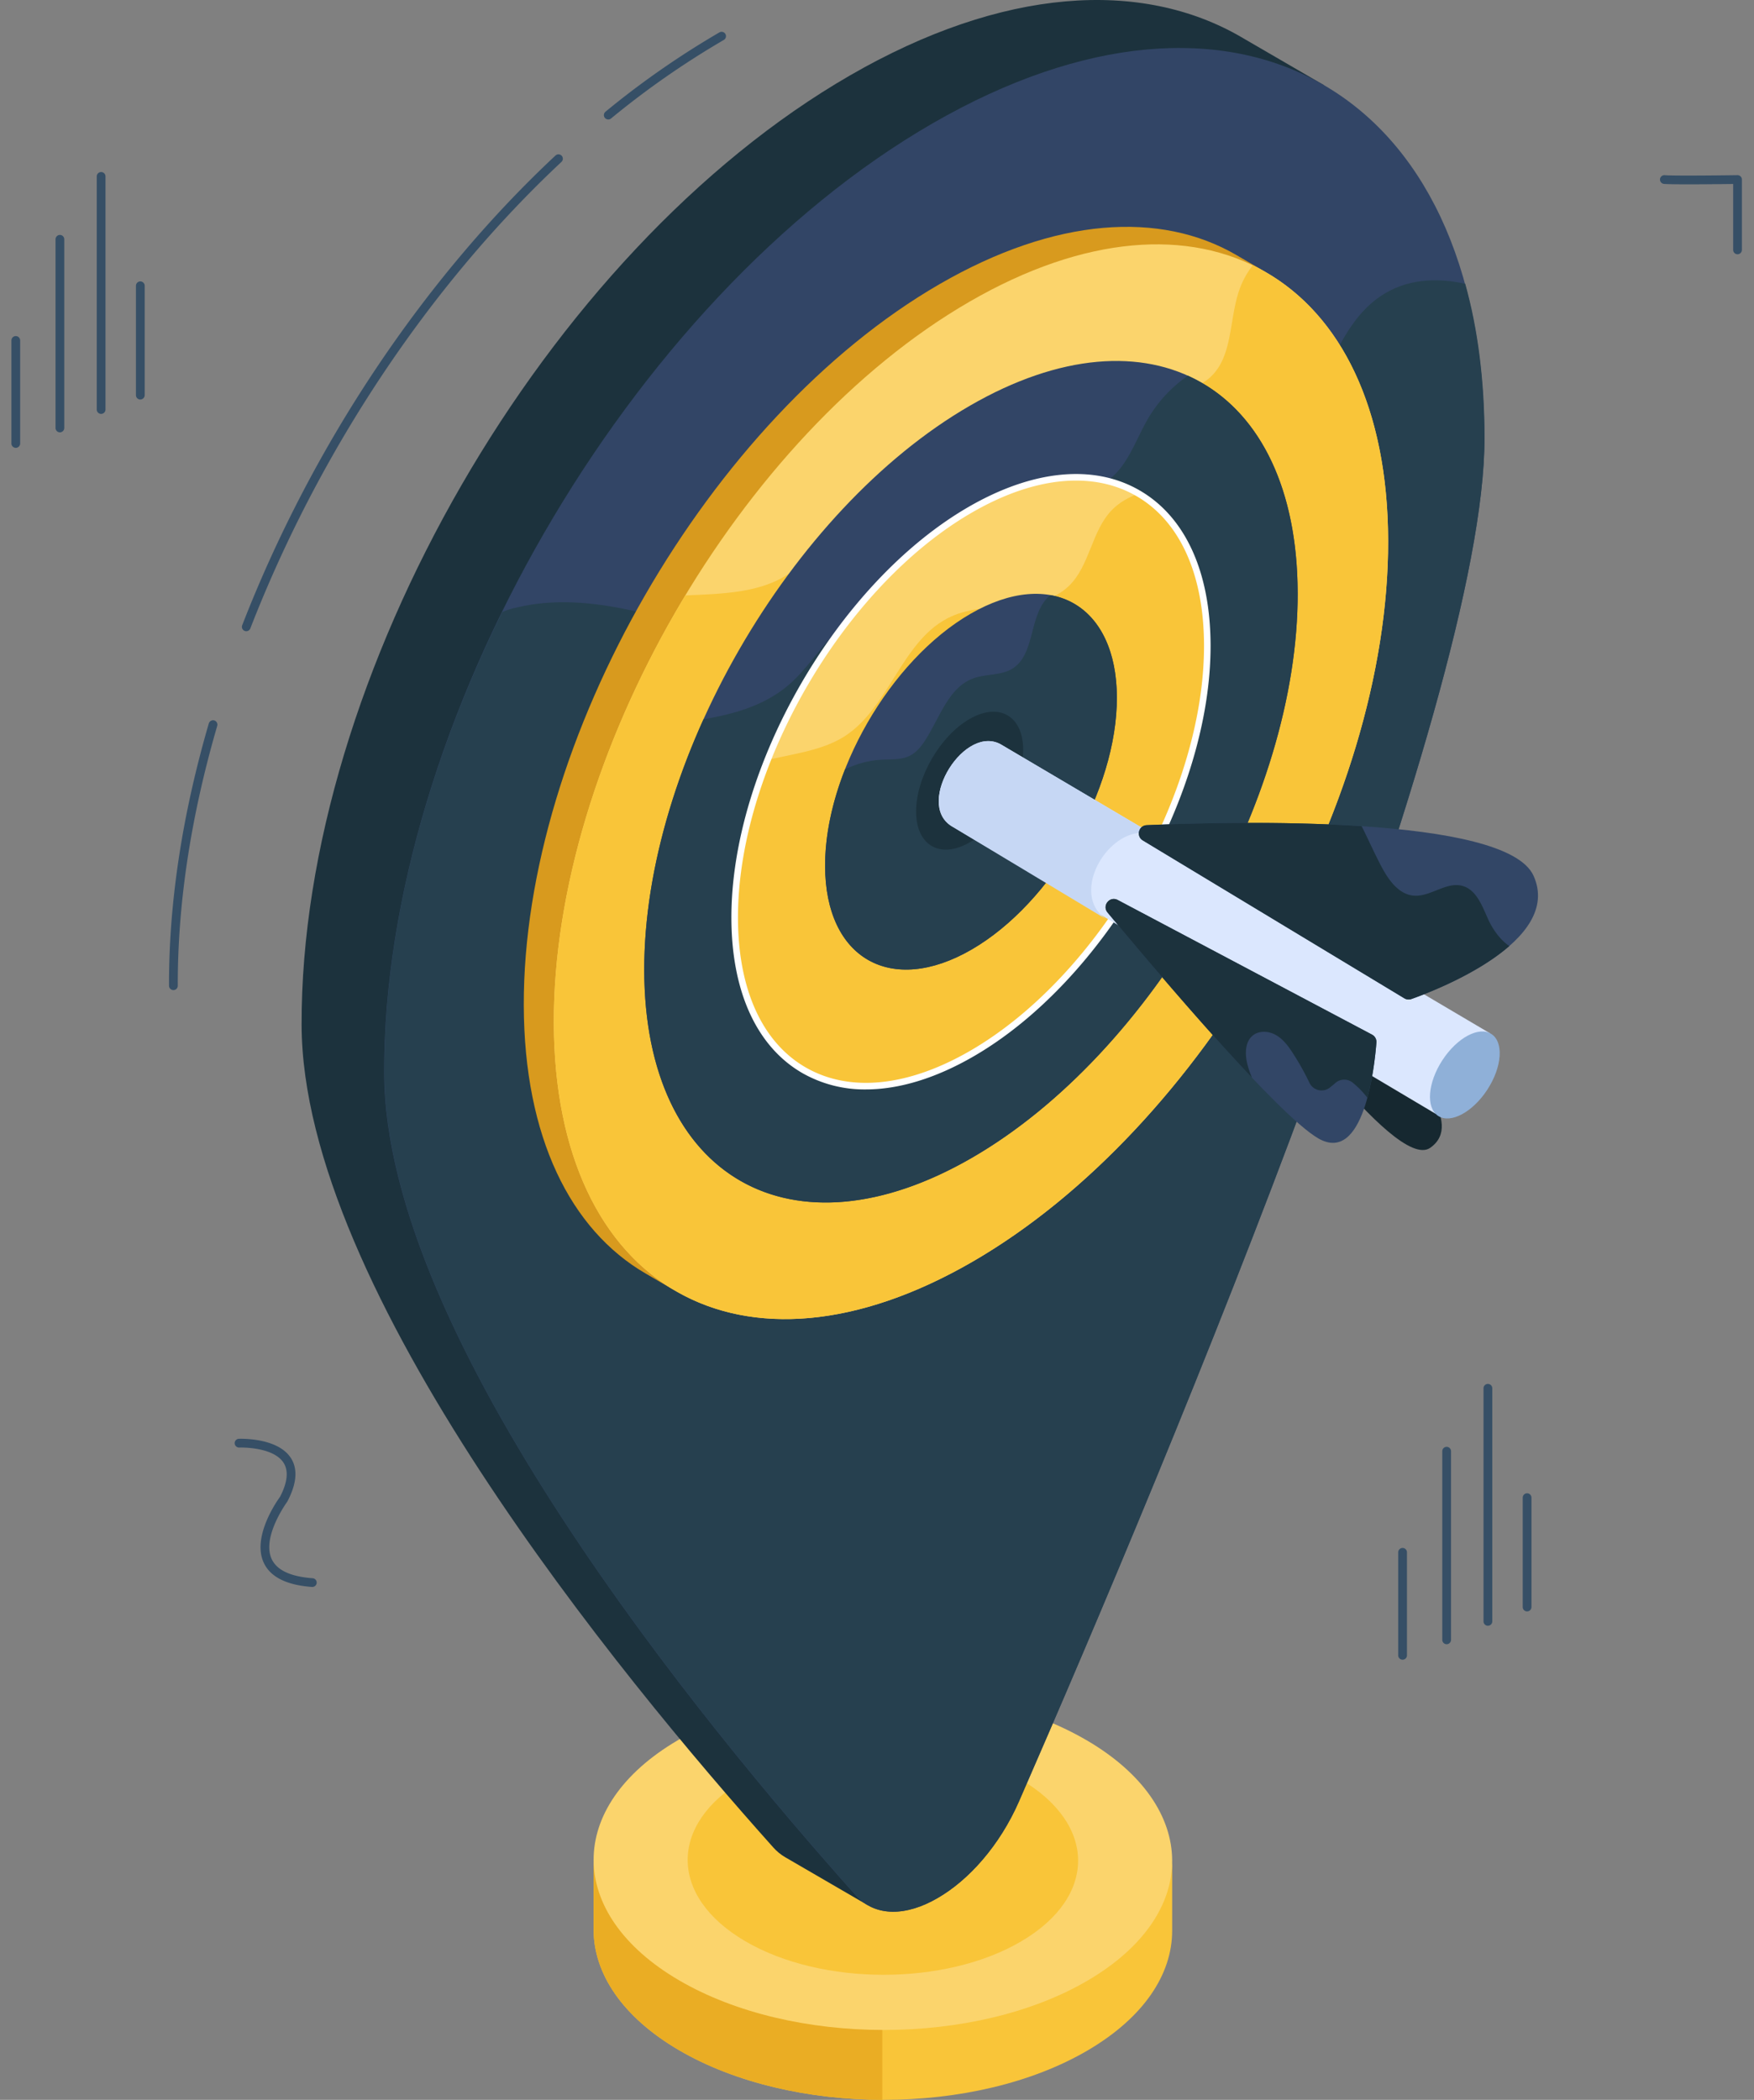
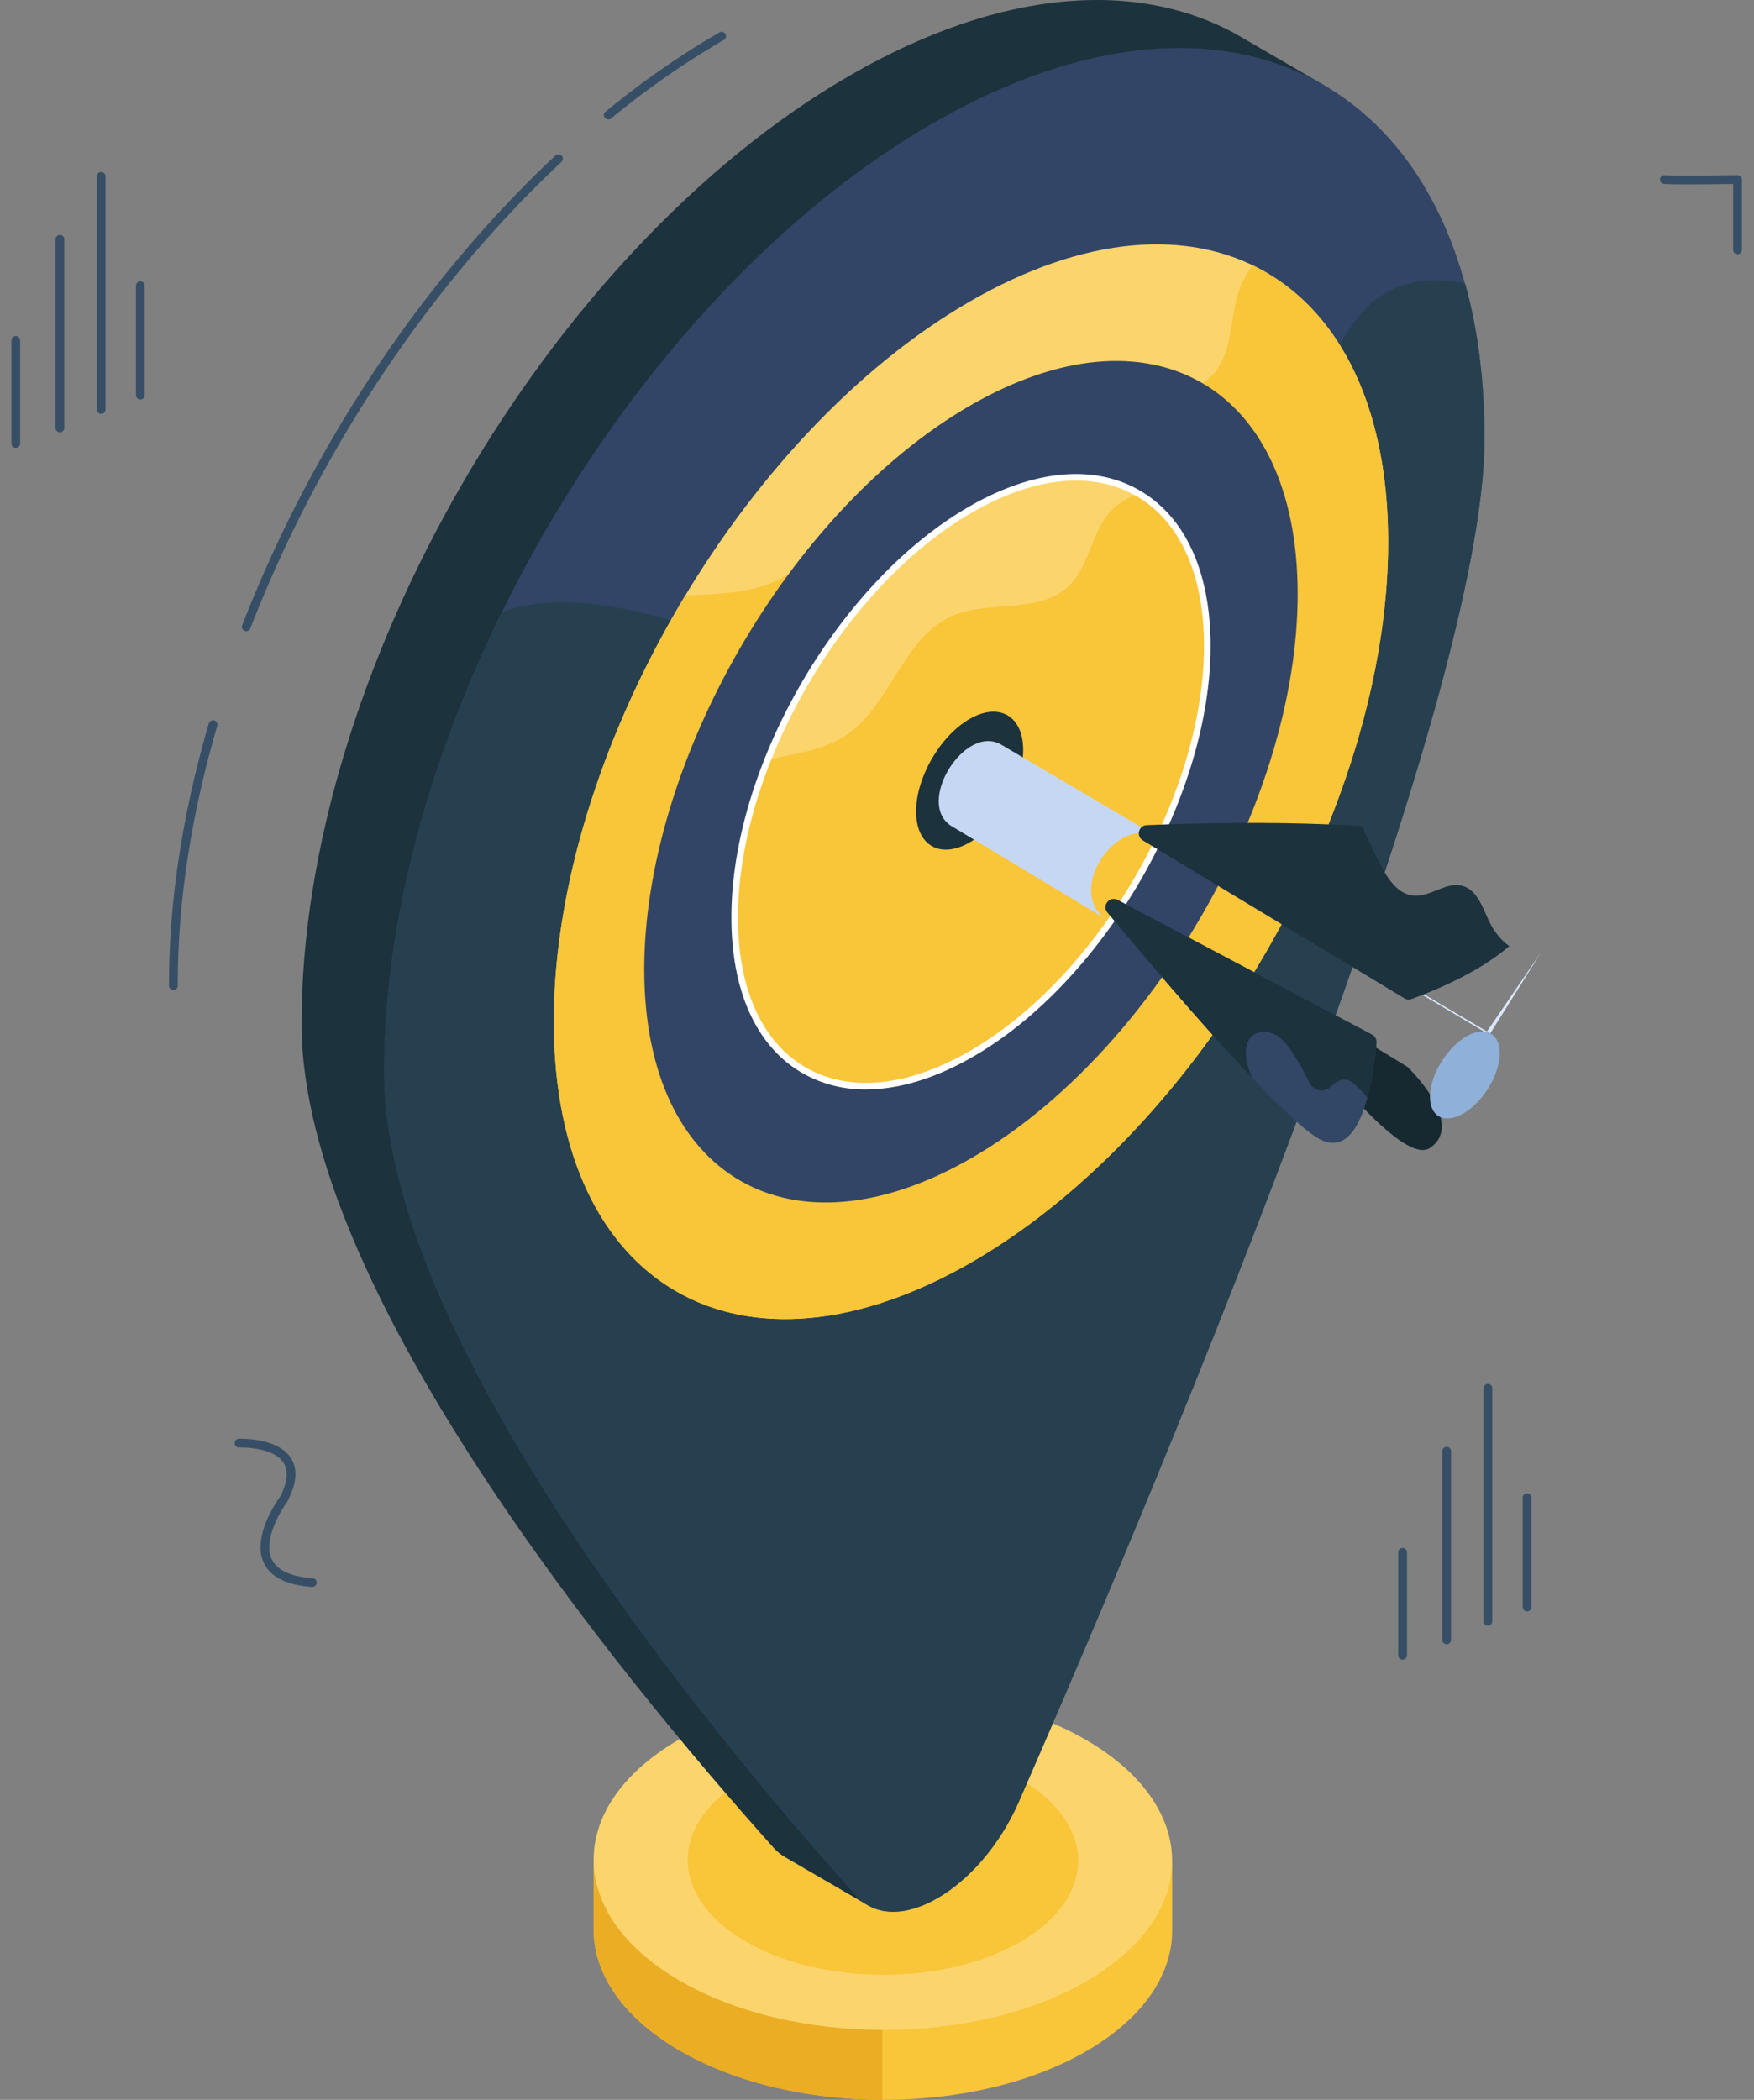
<svg xmlns="http://www.w3.org/2000/svg" viewBox="0 0 61 73" width="61" height="73" fill="none">
  <rect x="0" y="0" width="61" height="73" fill="#808080" stroke="none" />
  <path d="M4.88 13.89a.153.153 0 0 1-.152-.153V9.935a.152.152 0 0 1 .304 0v3.802a.153.153 0 0 1-.152.152zM3.517 14.389a.152.152 0 0 1-.152-.153V6.133a.152.152 0 0 1 .304 0v8.103a.152.152 0 0 1-.152.153zM2.083 15.03a.152.152 0 0 1-.152-.152V8.319a.152.152 0 0 1 .304 0v6.559a.152.152 0 0 1-.152.152zM.55 15.569a.152.152 0 0 1-.153-.153v-3.58a.152.152 0 0 1 .304 0v3.58a.152.152 0 0 1-.152.153zM53.11 56.02a.152.152 0 0 1-.153-.153v-3.802a.152.152 0 0 1 .304 0v3.802a.152.152 0 0 1-.152.152zM51.746 56.518a.152.152 0 0 1-.153-.152v-8.103a.152.152 0 0 1 .305 0v8.103a.152.152 0 0 1-.152.152zM50.311 57.16a.152.152 0 0 1-.152-.153V50.45a.152.152 0 0 1 .304 0v6.558a.152.152 0 0 1-.152.152zM48.778 57.698a.152.152 0 0 1-.152-.152v-3.58a.152.152 0 0 1 .305 0v3.58a.152.152 0 0 1-.153.152zM60.427 8.839a.152.152 0 0 1-.152-.152V6.396c-.51.006-2.092.025-2.406-.003a.152.152 0 0 1 .027-.303c.352.03 2.506 0 2.529-.001h.002a.152.152 0 0 1 .152.152v2.446a.152.152 0 0 1-.152.152zM10.862 55.17l-.011-.001c-.886-.064-1.452-.348-1.68-.845-.427-.931.526-2.232.567-2.287.258-.495.304-.898.126-1.181-.361-.572-1.534-.535-1.545-.533a.155.155 0 0 1-.158-.146.153.153 0 0 1 .146-.159c.054 0 1.357-.046 1.813.675.242.381.199.888-.126 1.505-.02.032-.898 1.232-.546 2 .179.388.658.612 1.425.668a.152.152 0 0 1 .14.163.151.151 0 0 1-.151.14z" fill="#364F66" />
  <path d="M40.765 64.702v2.43c-.004 1.499-.978 2.996-2.923 4.14-3.915 2.304-10.286 2.304-14.228 0-1.983-1.159-2.974-2.68-2.97-4.2v-2.43c-.003 1.52 3.532.653 5.515 1.812 3.942 2.304 5.11 1.44 9.026-.862 1.945-1.145 5.576.61 5.58-.89z" fill="#F9C539" />
  <path d="M30.684 67.75c-1.275.216-2.553-.143-4.525-1.296-1.983-1.159-5.519-.292-5.514-1.811v2.43c-.005 1.518.986 3.04 2.969 4.2 1.957 1.143 4.513 1.718 7.07 1.726v-5.25z" fill="#EAAD24" />
  <path d="M37.794 60.5c3.942 2.304 3.965 6.04.048 8.343-3.915 2.303-10.286 2.303-14.228 0-3.941-2.304-3.962-6.04-.047-8.342 3.917-2.304 10.286-2.304 14.227 0z" fill="#FBD46C" />
  <path d="M35.489 61.857c2.66 1.554 2.675 4.075.032 5.63-2.642 1.554-6.941 1.554-9.601-.001-2.66-1.554-2.674-4.075-.032-5.63 2.643-1.554 6.942-1.553 9.601 0z" fill="#F9C539" />
  <path d="M6.03 34.42a.153.153 0 0 1-.152-.151c-.008-2.875.458-5.943 1.384-9.12a.155.155 0 0 1 .189-.104.153.153 0 0 1 .104.188c-.919 3.15-1.38 6.19-1.372 9.034a.152.152 0 0 1-.152.153zM8.565 21.944a.152.152 0 0 1-.142-.207c2.417-6.222 6.286-12.022 10.895-16.33a.152.152 0 0 1 .216.007.153.153 0 0 1-.008.215c-4.576 4.278-8.419 10.037-10.82 16.218a.152.152 0 0 1-.141.097zM21.154 4.153a.154.154 0 0 1-.118-.055.154.154 0 0 1 .022-.215 29.935 29.935 0 0 1 3.967-2.76.152.152 0 0 1 .152.263 29.633 29.633 0 0 0-3.926 2.733.151.151 0 0 1-.097.034z" fill="#364F66" />
  <path d="M43.17 1.29C39.693-.73 34.875-.445 29.559 2.623c-10.565 6.097-19.105 20.88-19.07 33.014.026 9.19 11.05 22.606 16.403 28.587.125.14.264.253.414.34l2.872 1.668c-.15-.087 1.497-5.273 1.372-5.413-5.354-5.981-3.094-14.276-3.12-23.465-.034-12.134-1.91-17.728 8.342-11.118 8.965 5.781 10.392-14.149 9.272-23.276l-2.872-1.668z" fill="#1C323D" />
  <path d="M32.43 4.29c10.565-6.096 19.16-1.2 19.195 10.933.026 9.19-10.886 35.266-16.188 47.395-.677 1.547-1.753 2.746-2.832 3.369-1.078.622-2.158.667-2.841-.095C24.41 59.91 13.386 46.494 13.36 37.304 13.325 25.17 21.865 10.387 32.43 4.29z" fill="#324566" />
  <path d="M51.628 15.218c.017 9.203-10.886 35.273-16.188 47.407-.672 1.537-1.75 2.738-2.827 3.356-1.079.636-2.175.672-2.846-.088-5.354-5.988-16.383-19.394-16.4-28.596-.018-5.158 1.52-10.792 4.1-16.02.159-.071.336-.124.513-.16 2.386-.565 4.824.319 7.193.954 2.368.636 5.125.937 7.069-.547 1.89-1.466 2.562-4.328 4.771-5.21 2.227-.884 4.983.67 7.034-.548 1.98-1.166 2.067-4.204 3.976-5.476.866-.583 1.909-.653 2.934-.424.441 1.572.671 3.374.671 5.352z" fill="#26404F" />
-   <path d="M44.044 9.475c-2.64-1.536-3.737 6.447-7.766 8.777-8.015 4.633-4.273 3.27-4.249 12.486.014 4.578-11.142 12.624-8.538 14.14l-1.044-.609c-2.604-1.516-4.218-4.735-4.231-9.316-.027-9.215 6.447-20.444 14.46-25.075 4.031-2.33 7.684-2.547 10.322-1.012l1.046.609z" fill="#D89A1E" />
  <path d="M33.721 10.486c8.01-4.63 14.529-.912 14.555 8.304.026 9.218-6.45 20.445-14.46 25.075-8.014 4.632-14.53.914-14.555-8.303-.026-9.216 6.446-20.444 14.46-25.076z" fill="#FBD46C" />
  <path d="M48.276 18.79c.026 9.216-6.45 20.444-14.46 25.075-8.014 4.63-14.529.913-14.555-8.303-.013-4.815 1.746-10.178 4.574-14.863 1.29-.06 2.671-.07 3.709-.83.915-.673 1.442-1.862 2.505-2.26.902-.337 1.916.008 2.867-.145 2.312-.373 3.427-3.437 5.732-3.84 1.143-.2 2.489.28 3.384-.46.872-.721.695-2.085 1.091-3.146a2.98 2.98 0 0 1 .446-.795c2.882 1.388 4.694 4.715 4.707 9.566z" fill="#F9C539" />
  <path d="M45.13 20.608c.022 7.207-5.06 16.017-11.324 19.639-6.266 3.623-11.381.705-11.401-6.502-.02-7.21 5.06-16.02 11.326-19.641 6.266-3.621 11.38-.703 11.399 6.504z" fill="#324566" />
-   <path d="M45.13 20.608c.023 7.207-5.061 16.016-11.325 19.639-6.265 3.625-11.38.705-11.399-6.502-.009-2.805.755-5.853 2.06-8.74 1.106-.19 2.154-.49 2.992-1.22.86-.754 1.397-1.9 2.432-2.386.89-.416 1.974-.245 2.86-.67 1.632-.784 2.08-3.297 3.851-3.672.519-.108 1.076-.002 1.576-.181.92-.33 1.242-1.433 1.726-2.284a4.698 4.698 0 0 1 1.41-1.53c2.333 1.051 3.805 3.68 3.816 7.546z" fill="#26404F" />
  <path d="M41.987 22.425c.013 5.213-3.66 11.586-8.192 14.204-4.533 2.621-8.23.51-8.245-4.702-.015-5.215 3.66-11.585 8.192-14.206 4.53-2.619 8.23-.51 8.245 4.704z" fill="#FBD46C" />
  <path d="M41.987 22.425c.013 5.213-3.66 11.585-8.193 14.206-4.53 2.62-8.228.508-8.243-4.702-.005-1.77.413-3.672 1.147-5.515.269-.058.54-.114.807-.17.646-.136 1.302-.289 1.86-.642 1.593-1.015 2.002-3.403 3.726-4.175 1.3-.581 3.035-.066 4.07-1.045.749-.709.794-1.935 1.522-2.666.254-.256.572-.43.913-.558 1.47.86 2.384 2.683 2.39 5.267z" fill="#F9C539" />
  <path d="M30.114 37.873a4.37 4.37 0 0 1-2.204-.565c-1.587-.913-2.466-2.824-2.474-5.38-.016-5.25 3.685-11.667 8.249-14.306 2.235-1.291 4.346-1.496 5.941-.578 1.589.913 2.467 2.824 2.475 5.381.014 5.251-3.687 11.668-8.248 14.303-1.316.76-2.59 1.145-3.739 1.145zm7.307-21.166c-1.11 0-2.342.373-3.622 1.113-4.5 2.602-8.15 8.93-8.134 14.107.007 2.472.845 4.313 2.36 5.184 1.522.874 3.552.67 5.713-.58 4.499-2.6 8.148-8.927 8.135-14.106-.008-2.471-.845-4.313-2.36-5.184-.622-.357-1.327-.534-2.092-.534z" fill="#fff" />
-   <path d="M33.752 21.338c2.797-1.616 5.081-.313 5.09 2.906.01 3.217-2.26 7.152-5.056 8.769-2.798 1.617-5.083.314-5.092-2.903-.009-3.219 2.26-7.155 5.058-8.772z" fill="#324566" />
-   <path d="M38.842 24.244c.008 3.217-2.26 7.152-5.056 8.768-2.798 1.617-5.082.315-5.09-2.902-.005-1.08.249-2.24.692-3.367.399-.191.83-.31 1.275-.333.327-.018.671.012.964-.13.237-.114.411-.327.553-.55.504-.782.803-1.835 1.677-2.15.435-.157.943-.09 1.339-.328.796-.478.583-1.758 1.207-2.445.039-.044.082-.082.127-.119 1.386.244 2.306 1.515 2.312 3.556z" fill="#26404F" />
  <path d="M33.716 24.997c1.027-.593 1.865-.114 1.868 1.067.004 1.18-.83 2.625-1.856 3.218-1.026.594-1.865.115-1.868-1.065-.003-1.182.83-2.626 1.856-3.22z" fill="#1C323D" />
  <path d="M48.949 37.09s2.037 1.947.789 2.814c-1.249.868-6.013-6.008-6.013-6.008l5.224 3.194z" fill="#162830" />
-   <path d="M51.826 35.926 34.851 25.904c-1.273-.8-3.036 2.013-1.763 2.813l16.832 9.999 1.906-2.79z" fill="#DBE7FE" />
+   <path d="M51.826 35.926 34.851 25.904l16.832 9.999 1.906-2.79z" fill="#DBE7FE" />
  <path d="m40.374 29.165-5.523-3.26c-1.273-.8-3.036 2.012-1.763 2.812l5.38 3.237c-1.455-.996.451-3.785 1.906-2.789z" fill="#C6D7F4" />
  <path d="M51.727 37.88c-.512.786-1.28 1.196-1.711.914-.431-.281-.366-1.15.146-1.936.513-.787 1.276-1.192 1.708-.91.431.282.37 1.145-.143 1.931z" fill="#8FB0D8" />
-   <path d="M48.84 34.706c.074.044.161.054.242.025.82-.29 5.29-1.991 4.25-4.288-.96-2.116-10.416-1.886-13.453-1.755-.282.012-.376.383-.134.53l9.096 5.488z" fill="#324666" />
  <path d="M49.081 34.732a.283.283 0 0 1-.24-.026l-9.095-5.49c-.243-.144-.15-.516.133-.53 1.514-.064 4.62-.153 7.477.036.237.475.453.963.701 1.43.241.45.584.93 1.092.983.586.06 1.143-.495 1.712-.337.48.133.68.684.884 1.139.162.364.422.732.745.952-1.145.999-2.921 1.67-3.409 1.843z" fill="#1C323D" />
  <path d="M47.717 35.97c.1.052.16.16.151.273-.066.849-.434 4.262-2.03 3.327-1.394-.818-5.485-5.64-7.32-7.848-.2-.24.077-.582.353-.435l8.846 4.682z" fill="#324666" />
  <path d="M47.555 38.163a3.155 3.155 0 0 0-.513-.527.468.468 0 0 0-.599.011c-.063.057-.13.11-.197.164a.467.467 0 0 1-.708-.171 8.963 8.963 0 0 0-.572-1.022c-.159-.245-.337-.49-.59-.634-.252-.145-.597-.167-.818.023-.227.194-.258.533-.21.828.036.219.107.426.193.63-1.728-1.822-3.843-4.324-5.024-5.743-.2-.242.078-.582.354-.435l8.847 4.682c.1.054.159.16.15.273-.027.358-.11 1.17-.313 1.921z" fill="#1C323D" />
</svg>